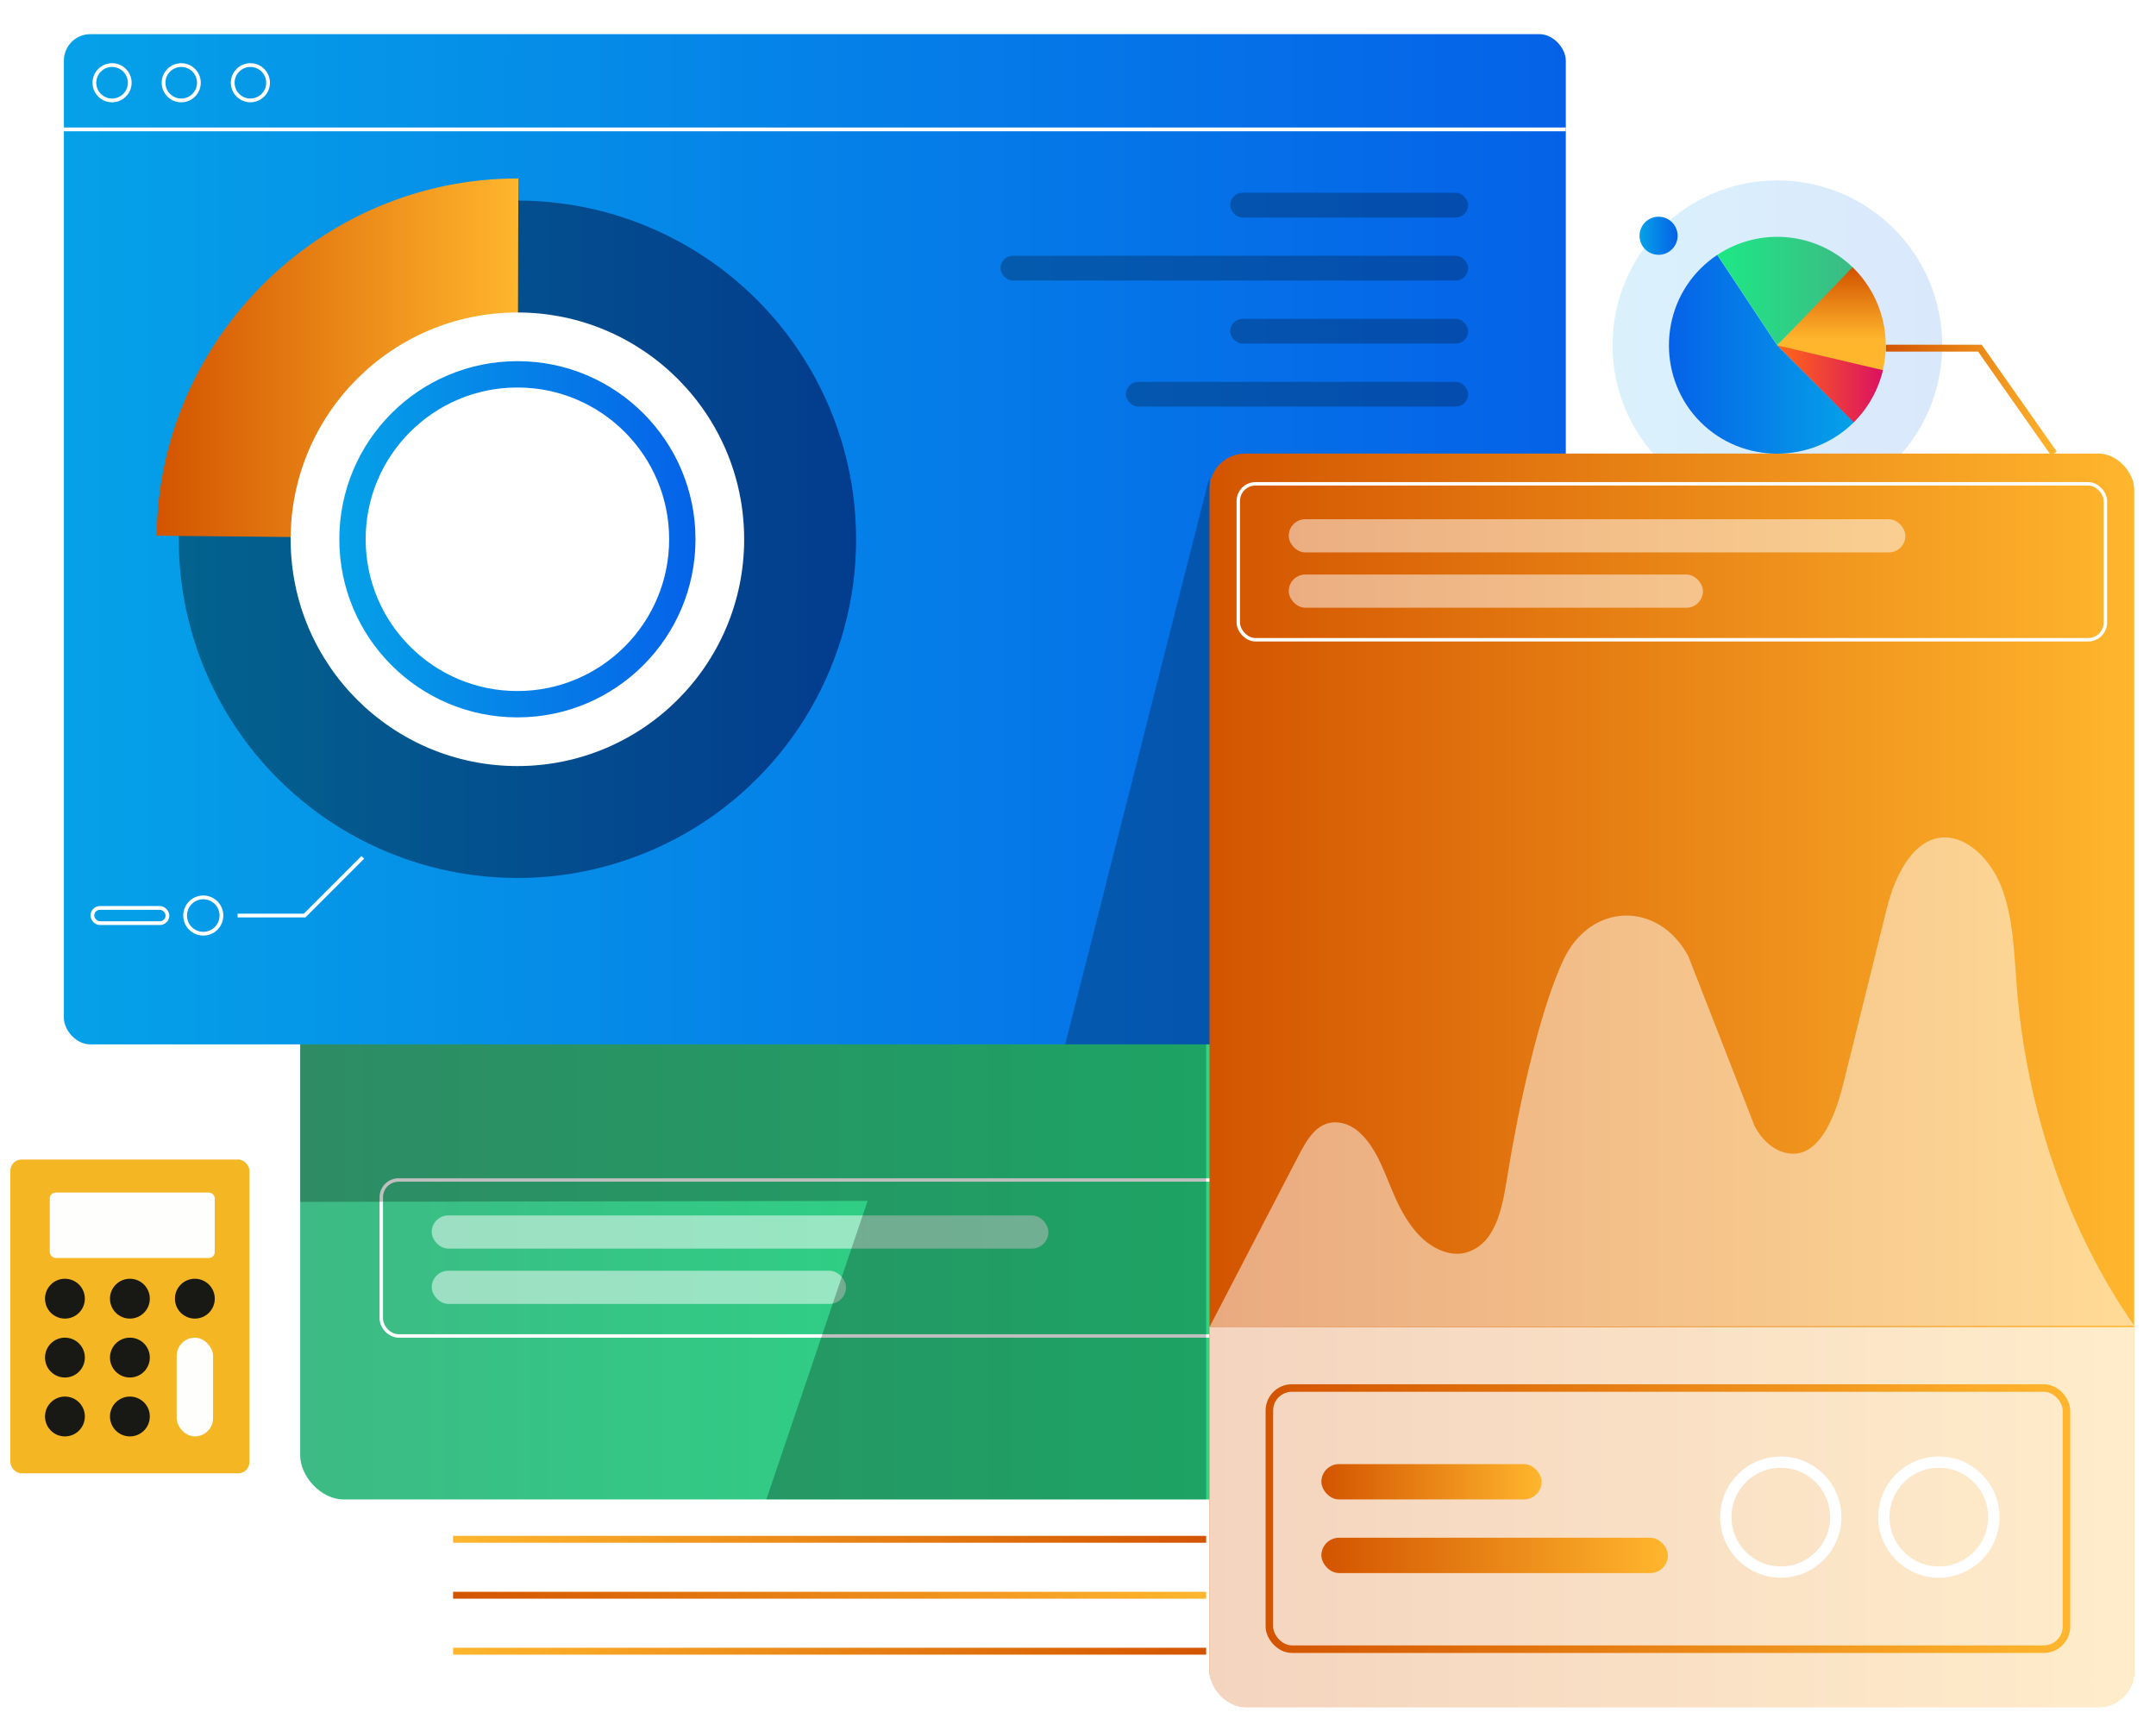
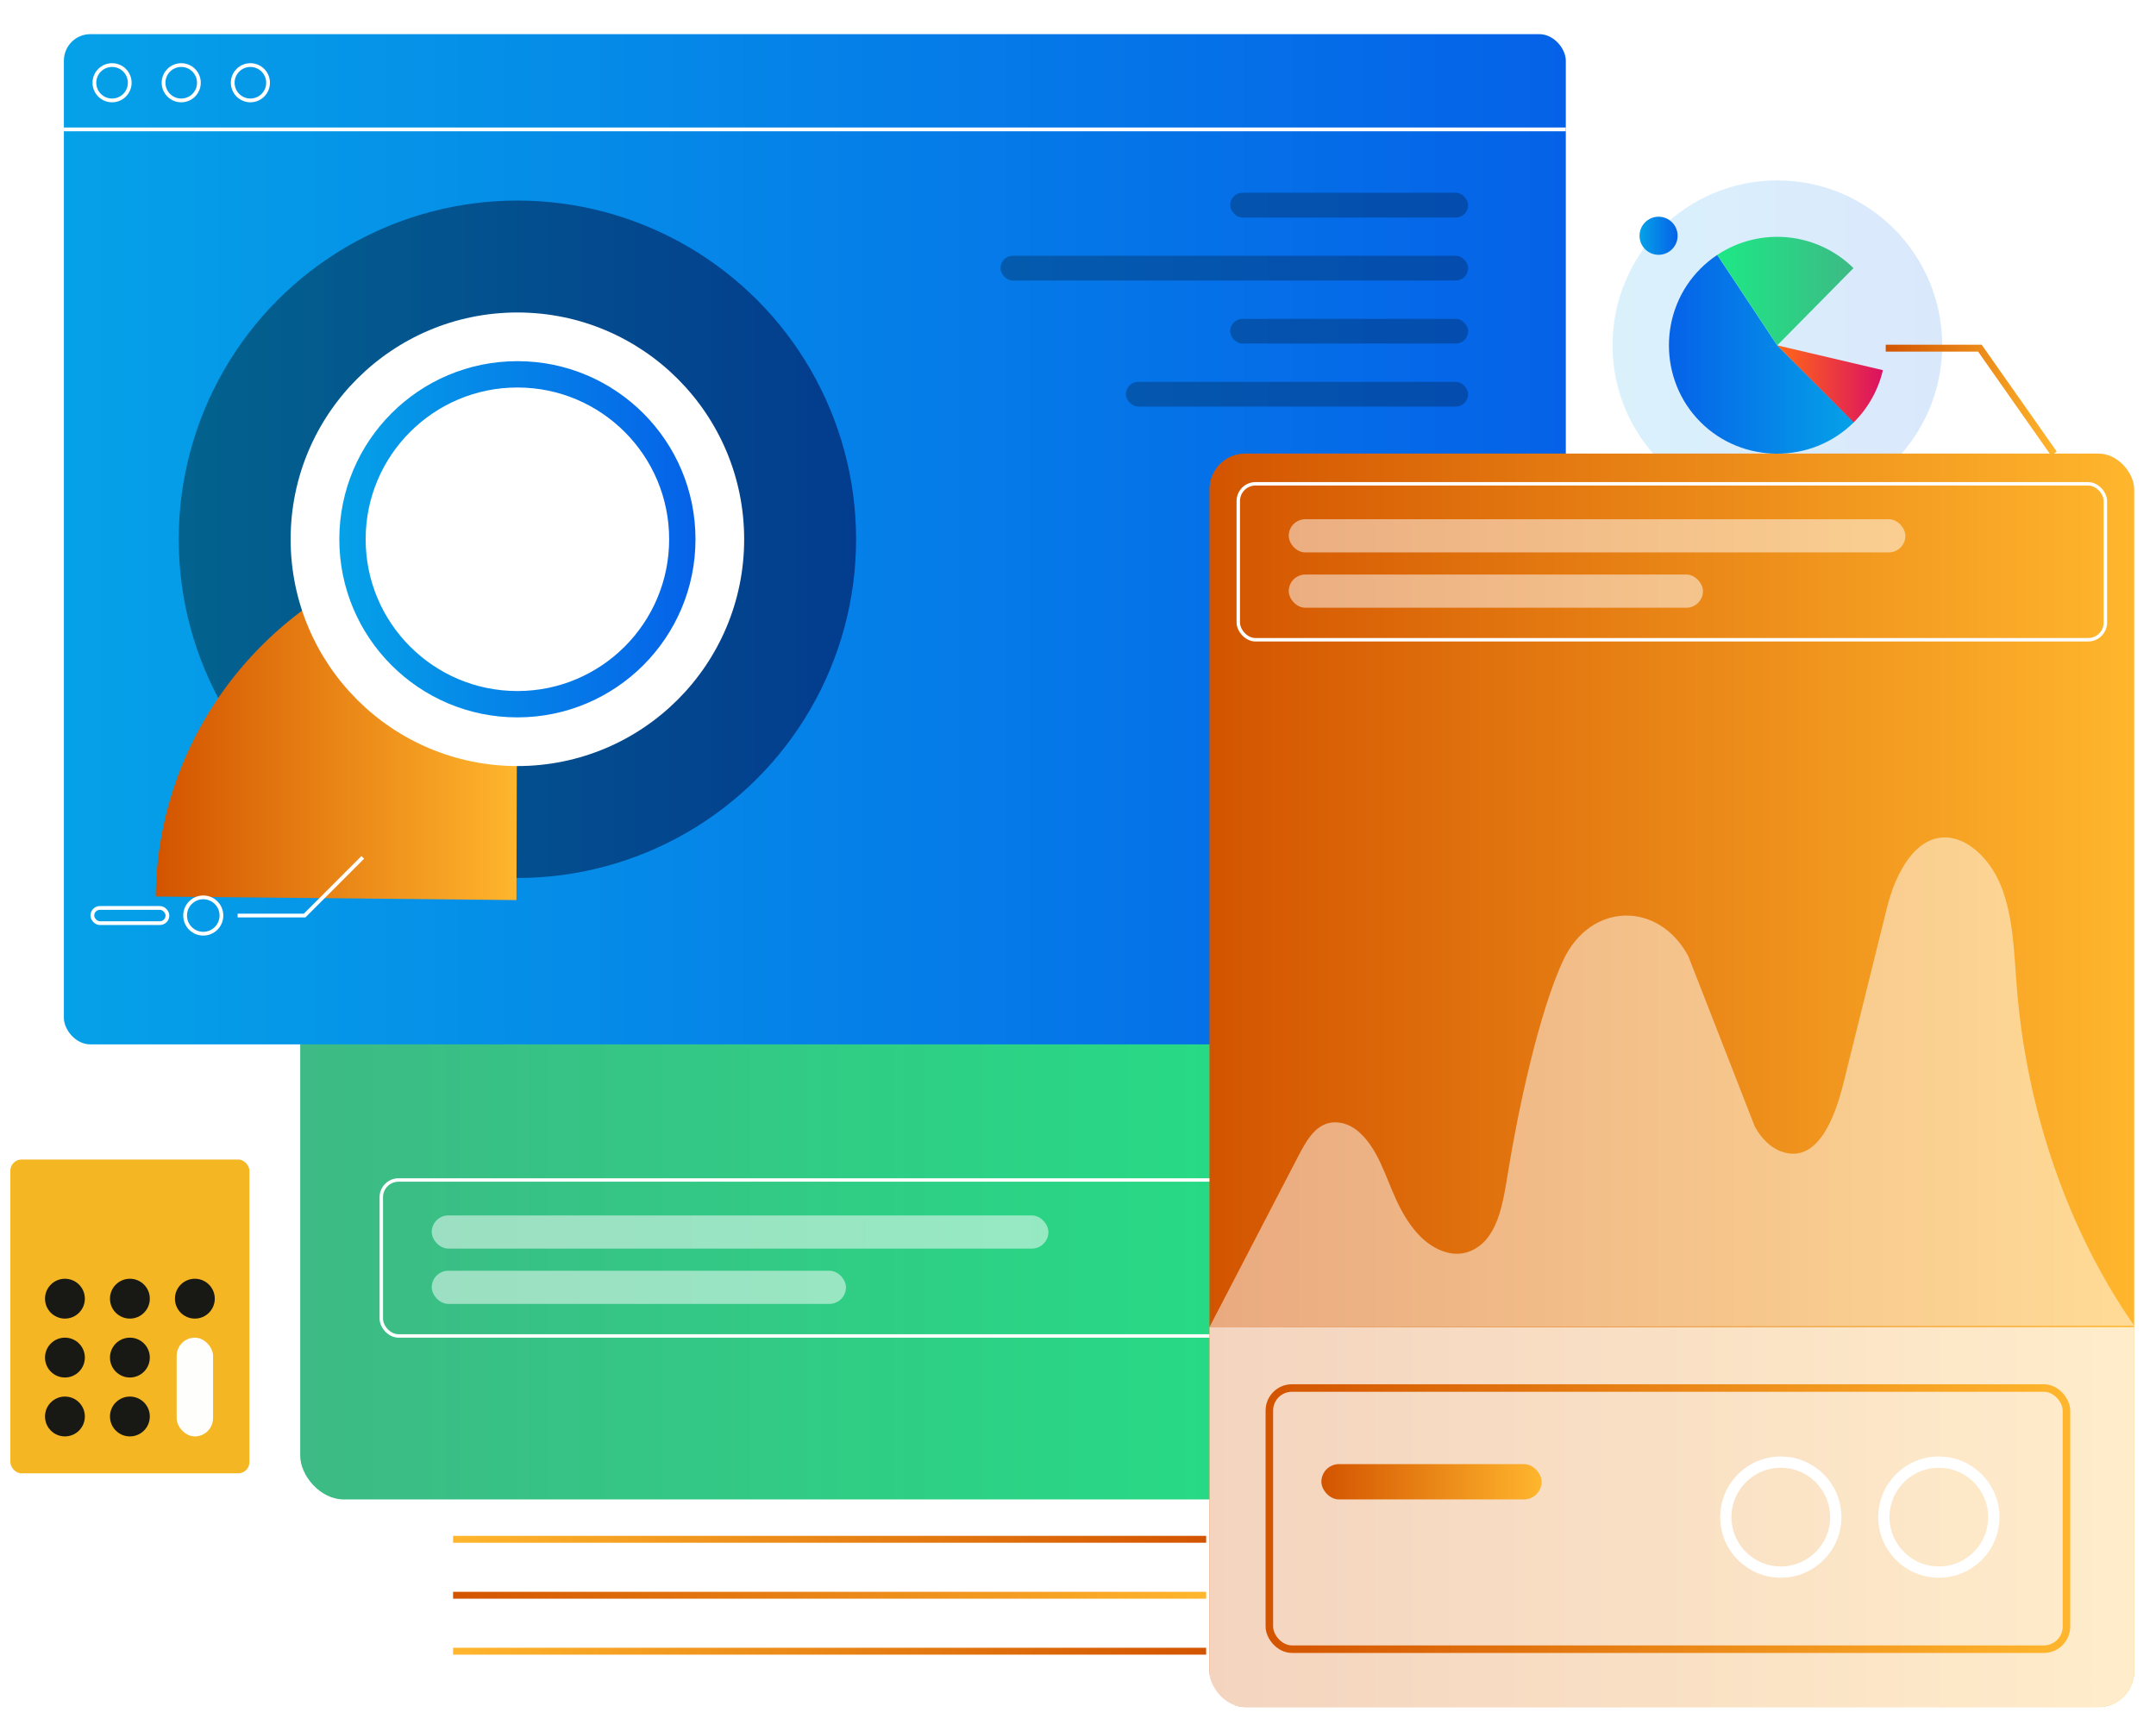
<svg xmlns="http://www.w3.org/2000/svg" xmlns:xlink="http://www.w3.org/1999/xlink" id="Layer_1" viewBox="0 0 650 520">
  <defs>
    <style>.cls-1{stroke:url(#linear-gradient-18);}.cls-1,.cls-2,.cls-3,.cls-4,.cls-5,.cls-6,.cls-7,.cls-8,.cls-9{fill:none;stroke-miterlimit:10;}.cls-1,.cls-3,.cls-5,.cls-7{stroke-width:2.075px;}.cls-10{fill:url(#linear-gradient-15);}.cls-2{stroke-width:3.403px;}.cls-2,.cls-6,.cls-8{stroke:#fff;}.cls-3{stroke:url(#linear-gradient-19);}.cls-4{stroke:url(#linear-gradient-8);stroke-width:2.269px;}.cls-11{fill:url(#linear-gradient-14);}.cls-12{opacity:.5;}.cls-12,.cls-13,.cls-14{fill:#fff;}.cls-15{opacity:.39;}.cls-5{stroke:url(#linear-gradient-17);}.cls-16{fill:url(#linear-gradient-10);}.cls-17{fill:url(#linear-gradient-16);}.cls-13{opacity:.75;}.cls-14{filter:url(#drop-shadow-19);}.cls-6{stroke-width:1.037px;}.cls-18{fill:url(#linear-gradient-2);opacity:.15;}.cls-19{fill:url(#linear-gradient-5);}.cls-7{stroke:url(#linear-gradient-11);}.cls-20{fill:url(#linear-gradient-7);}.cls-21{fill:url(#linear-gradient-9);}.cls-22{fill:url(#linear-gradient-3);}.cls-8{stroke-width:1.134px;}.cls-23{fill:url(#linear-gradient);}.cls-24{fill:#181914;}.cls-9{stroke:url(#linear-gradient-6);stroke-width:7.941px;}.cls-25{fill:#fefefd;}.cls-26{opacity:.25;}.cls-27{fill:url(#linear-gradient-4);}.cls-28{fill:#f4b623;}.cls-29{fill:url(#linear-gradient-12);}.cls-30{fill:url(#linear-gradient-13);}</style>
    <linearGradient id="linear-gradient" x1="90.509" y1="332.145" x2="492.933" y2="332.145" gradientUnits="userSpaceOnUse">
      <stop offset="0" stop-color="#3dba85" />
      <stop offset="1" stop-color="#1de885" />
    </linearGradient>
    <linearGradient id="linear-gradient-2" x1="486.147" y1="104.076" x2="585.539" y2="104.076" gradientUnits="userSpaceOnUse">
      <stop offset="0" stop-color="#05a1e8" />
      <stop offset="1" stop-color="#0562e8" />
    </linearGradient>
    <linearGradient id="linear-gradient-3" x1="19.258" y1="162.562" x2="472.068" y2="162.562" xlink:href="#linear-gradient-2" />
    <linearGradient id="linear-gradient-4" x1="53.885" y1="162.562" x2="258.093" y2="162.562" xlink:href="#linear-gradient-2" />
    <linearGradient id="linear-gradient-5" x1="47.231" y1="108.181" x2="156.278" y2="108.181" gradientUnits="userSpaceOnUse">
      <stop offset="0" stop-color="#d35400" />
      <stop offset="1" stop-color="#ffb62d" />
    </linearGradient>
    <filter id="drop-shadow-19" filterUnits="userSpaceOnUse">
      <feOffset dx="0" dy="0" />
      <feGaussianBlur result="blur" stdDeviation="11.345" />
      <feFlood flood-color="#000" flood-opacity=".75" />
      <feComposite in2="blur" operator="in" />
      <feComposite in="SourceGraphic" />
    </filter>
    <linearGradient id="linear-gradient-6" x1="102.298" y1="162.562" x2="209.68" y2="162.562" xlink:href="#linear-gradient-2" />
    <linearGradient id="linear-gradient-7" x1="364.637" y1="325.666" x2="643.426" y2="325.666" xlink:href="#linear-gradient-5" />
    <linearGradient id="linear-gradient-8" x1="381.556" y1="457.777" x2="624.139" y2="457.777" xlink:href="#linear-gradient-5" />
    <linearGradient id="linear-gradient-9" x1="398.376" y1="446.68" x2="464.772" y2="446.68" xlink:href="#linear-gradient-5" />
    <linearGradient id="linear-gradient-10" x1="398.376" y1="468.874" x2="502.847" y2="468.874" xlink:href="#linear-gradient-5" />
    <linearGradient id="linear-gradient-11" x1="568.518" y1="120.62" x2="620.08" y2="120.62" xlink:href="#linear-gradient-5" />
    <linearGradient id="linear-gradient-12" x1="-936.787" y1="-594.397" x2="-880.994" y2="-594.397" gradientTransform="translate(-377.838 -487.595) rotate(-180)" xlink:href="#linear-gradient-2" />
    <linearGradient id="linear-gradient-13" x1="-936.637" y1="-575.343" x2="-895.573" y2="-575.343" gradientTransform="translate(-377.838 -487.595) rotate(-180)" xlink:href="#linear-gradient" />
    <linearGradient id="linear-gradient-14" x1="-930.008" y1="-568.818" x2="-930.008" y2="-589.999" gradientTransform="translate(-377.838 -487.595) rotate(-180)" xlink:href="#linear-gradient-5" />
    <linearGradient id="linear-gradient-15" x1="-945.504" y1="-603.311" x2="-913.65" y2="-603.311" gradientTransform="translate(-377.838 -487.595) rotate(-180)" gradientUnits="userSpaceOnUse">
      <stop offset="0" stop-color="#db1162" />
      <stop offset="1" stop-color="#ff6817" />
    </linearGradient>
    <linearGradient id="linear-gradient-16" x1="494.297" y1="71.07" x2="505.776" y2="71.07" xlink:href="#linear-gradient-2" />
    <linearGradient id="linear-gradient-17" x1="3291.917" y1="-1255.474" x2="3518.961" y2="-1255.474" gradientTransform="translate(3655.553 -757.72) rotate(-180)" xlink:href="#linear-gradient-5" />
    <linearGradient id="linear-gradient-18" x1="136.593" y1="480.887" x2="363.637" y2="480.887" gradientTransform="translate(-0 0)" xlink:href="#linear-gradient-5" />
    <linearGradient id="linear-gradient-19" x1="3291.917" y1="-1221.739" x2="3518.961" y2="-1221.739" gradientTransform="translate(3655.553 -757.72) rotate(-180)" xlink:href="#linear-gradient-5" />
  </defs>
  <rect class="cls-23" x="90.509" y="212.283" width="402.424" height="239.724" rx="13.207" ry="13.207" />
  <rect class="cls-6" x="114.957" y="355.706" width="261.412" height="47.011" rx="5.196" ry="5.196" />
  <rect class="cls-12" x="130.165" y="366.384" width="185.911" height="10.006" rx="5.003" ry="5.003" />
  <rect class="cls-12" x="130.165" y="383.058" width="124.885" height="10.006" rx="5.003" ry="5.003" />
  <circle class="cls-18" cx="535.843" cy="104.076" r="49.696" />
  <rect class="cls-22" x="19.258" y="10.294" width="452.81" height="304.537" rx="7.991" ry="7.991" />
  <line class="cls-8" x1="19.258" y1="39.002" x2="472.068" y2="39.002" />
  <circle class="cls-8" cx="75.489" cy="24.944" r="5.327" />
  <circle class="cls-8" cx="54.638" cy="24.944" r="5.327" />
  <circle class="cls-8" cx="33.787" cy="24.944" r="5.327" />
  <circle class="cls-27" cx="155.989" cy="162.562" r="102.104" />
  <circle class="cls-15" cx="155.989" cy="162.562" r="102.104" />
-   <path class="cls-19" d="M155.989,162.562l.288-108.763c-.096-0-.192-0-.288-0-59.261,0-108.175,48.434-108.758,107.693l108.758,1.07Z" />
+   <path class="cls-19" d="M155.989,162.562c-.096-0-.192-0-.288-0-59.261,0-108.175,48.434-108.758,107.693l108.758,1.07Z" />
  <circle class="cls-14" cx="155.989" cy="162.562" r="68.365" />
  <circle class="cls-9" cx="155.989" cy="162.562" r="49.72" />
  <polyline class="cls-8" points="109.376 258.452 91.841 275.987 71.642 275.987" />
  <circle class="cls-8" cx="61.284" cy="275.987" r="5.475" />
  <rect class="cls-8" x="27.841" y="273.693" width="22.641" height="4.587" rx="2.294" ry="2.294" />
  <rect class="cls-20" x="364.637" y="136.732" width="278.789" height="377.868" rx="10.771" ry="10.771" />
  <path class="cls-13" d="M643.429,400.062v103.761c0,5.956-4.822,10.778-10.778,10.778H375.405c-5.945,0-10.766-4.822-10.766-10.778v-103.761h278.79Z" />
  <rect class="cls-4" x="382.69" y="418.415" width="240.315" height="78.724" rx="6.807" ry="6.807" />
  <rect class="cls-21" x="398.376" y="441.352" width="66.396" height="10.654" rx="5.327" ry="5.327" />
-   <rect class="cls-16" x="398.376" y="463.547" width="104.472" height="10.654" rx="5.327" ry="5.327" />
  <circle class="cls-2" cx="536.882" cy="457.331" r="16.573" />
  <circle class="cls-2" cx="584.531" cy="457.331" r="16.573" />
-   <polygon class="cls-26" points="364.637 143.769 321.132 314.831 364.637 314.831 364.637 143.769" />
-   <polygon class="cls-26" points="90.509 314.831 90.509 362.303 261.572 362.013 231.036 452.007 363.637 452.007 363.637 314.831 90.509 314.831" />
  <path class="cls-12" d="M364.637,400.062c8.897-17.126,17.794-34.252,26.692-51.378,2.843-5.473,6.122-11.405,12.892-10.207,2.122,.376,4.142,1.492,5.844,3.082,5.412,5.058,7.568,12.867,10.74,19.832,3.39,7.443,8.252,14.288,15.521,16.179,2.145,.558,4.411,.516,6.512-.255,8.684-3.185,10.26-14.364,11.815-23.983,2.913-18.024,9.219-48.062,16.711-64,8.152-17.341,28.59-17.82,37.619-1.138l20.046,51.362c1.92,3.547,4.707,6.394,8.054,7.58,10.684,3.787,15.98-9.702,18.705-20.682l12.96-52.225c.717-2.891,1.564-5.745,2.72-8.416,9.794-22.618,26.283-12.67,31.843,1.353,3.727,9.402,3.906,20.207,4.738,30.6,2.984,37.27,15.504,73.322,35.379,101.876" />
  <rect class="cls-6" x="373.325" y="145.844" width="261.412" height="47.011" rx="5.196" ry="5.196" />
  <rect class="cls-12" x="388.533" y="156.522" width="185.911" height="10.006" rx="5.003" ry="5.003" />
  <rect class="cls-12" x="388.533" y="173.196" width="124.885" height="10.006" rx="5.003" ry="5.003" />
  <polyline class="cls-7" points="619.231 136.732 596.905 104.95 568.518 104.95" />
  <g>
    <path class="cls-29" d="M535.812,104.107l-18.087-27.266c-1.816,1.205-3.508,2.588-5.049,4.13-12.692,12.692-12.692,33.581,0,46.273,12.692,12.692,33.581,12.692,46.273,0l-23.136-23.136Z" />
    <path class="cls-30" d="M535.812,104.107l22.987-23.285c-5.345-5.277-12.348-8.555-19.824-9.281-7.476-.726-14.979,1.144-21.239,5.294l18.077,27.273Z" />
-     <path class="cls-11" d="M535.812,104.107l31.264,9.65c3.573-11.574,.437-24.222-8.128-32.787-.143-.143-.287-.285-.433-.425l-22.704,23.561Z" />
    <path class="cls-10" d="M535.812,104.107l23.057,23.216c.027-.026,.053-.053,.08-.079,4.306-4.306,7.326-9.731,8.718-15.66l-31.854-7.477Z" />
  </g>
  <circle class="cls-17" cx="500.037" cy="71.07" r="5.74" />
  <rect class="cls-26" x="370.877" y="58.108" width="71.736" height="7.458" rx="3.729" ry="3.729" />
  <rect class="cls-26" x="301.627" y="77.107" width="140.986" height="7.458" rx="3.729" ry="3.729" />
  <rect class="cls-26" x="370.877" y="96.107" width="71.736" height="7.458" rx="3.729" ry="3.729" />
  <rect class="cls-26" x="339.448" y="115.106" width="103.165" height="7.458" rx="3.729" ry="3.729" />
  <g>
    <rect class="cls-28" x="3.124" y="349.54" width="72.073" height="94.596" rx="3.378" ry="3.378" />
    <circle class="cls-24" cx="19.576" cy="391.485" r="6.006" />
    <circle class="cls-24" cx="39.161" cy="391.485" r="6.006" />
    <circle class="cls-24" cx="58.746" cy="391.485" r="6.006" />
    <circle class="cls-24" cx="19.576" cy="409.242" r="6.006" />
    <circle class="cls-24" cx="39.161" cy="409.242" r="6.006" />
    <circle class="cls-24" cx="19.576" cy="426.999" r="6.006" />
    <circle class="cls-24" cx="39.161" cy="426.999" r="6.006" />
    <rect class="cls-25" x="53.262" y="403.236" width="10.968" height="29.769" rx="5.484" ry="5.484" />
-     <rect class="cls-25" x="15.006" y="359.496" width="49.746" height="19.716" rx="1.763" ry="1.763" />
  </g>
  <line class="cls-5" x1="136.592" y1="497.755" x2="363.637" y2="497.755" />
  <line class="cls-1" x1="363.637" y1="480.887" x2="136.592" y2="480.887" />
  <line class="cls-3" x1="136.592" y1="464.02" x2="363.637" y2="464.02" />
</svg>